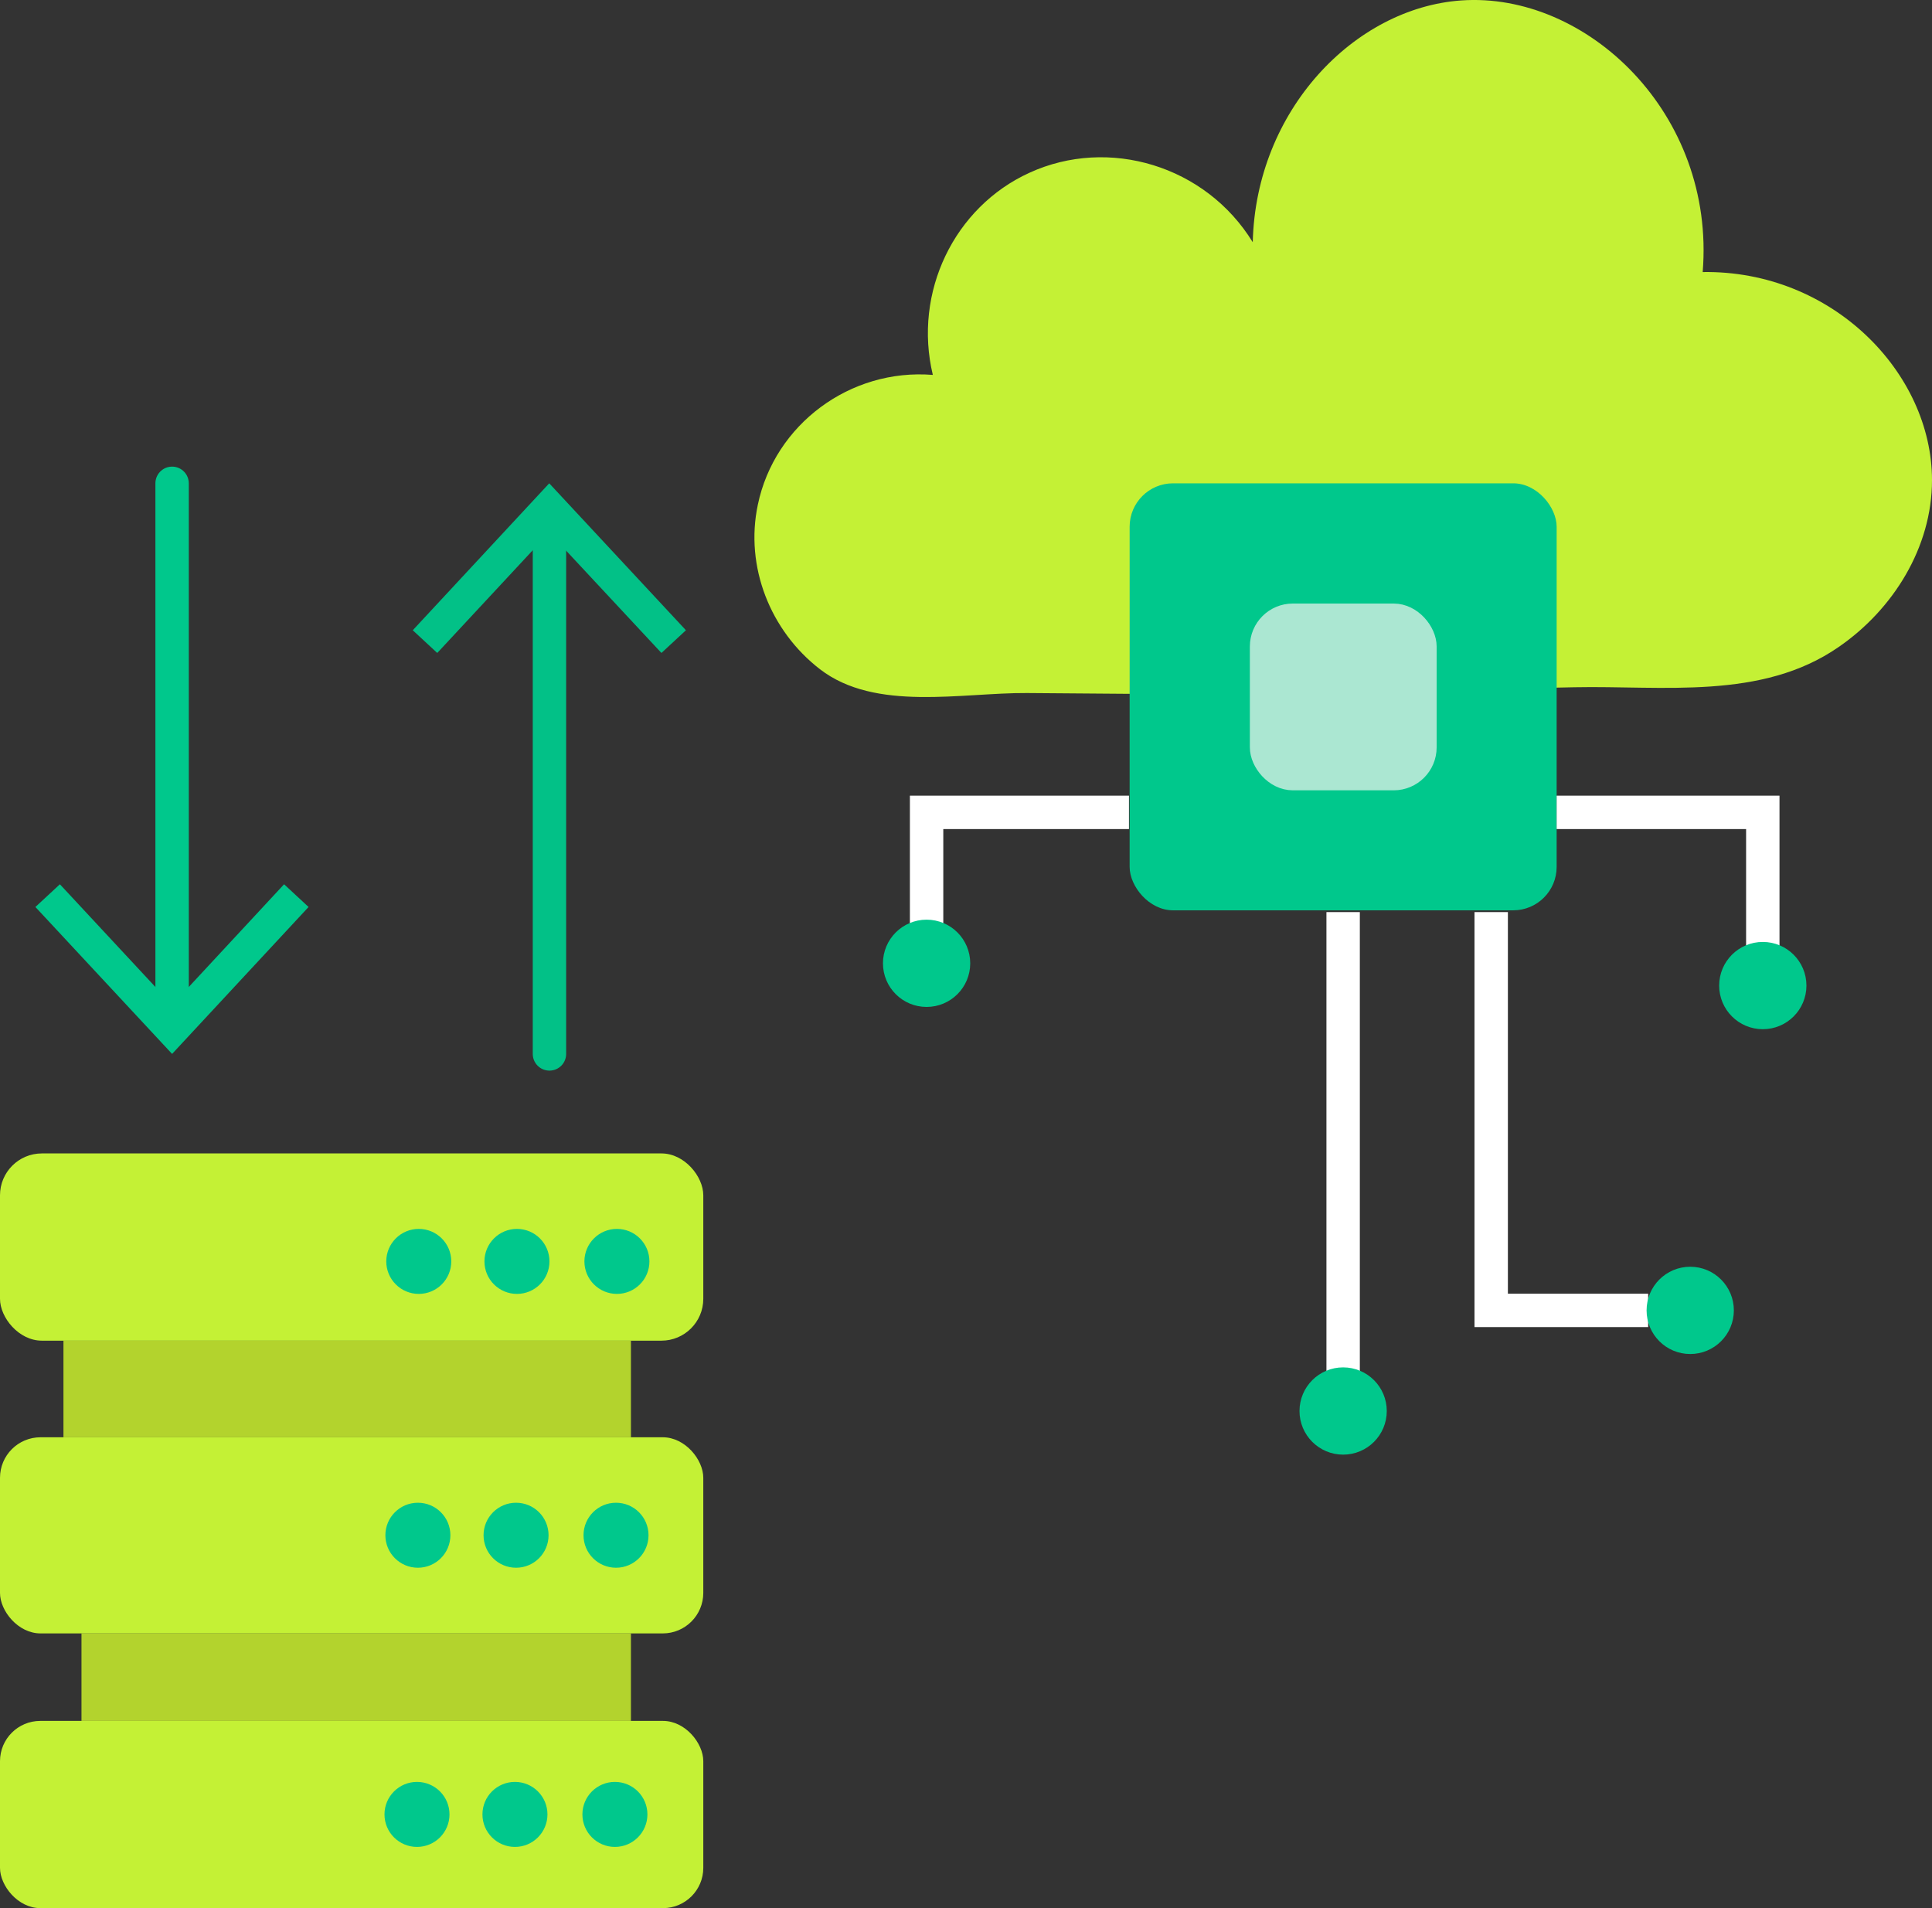
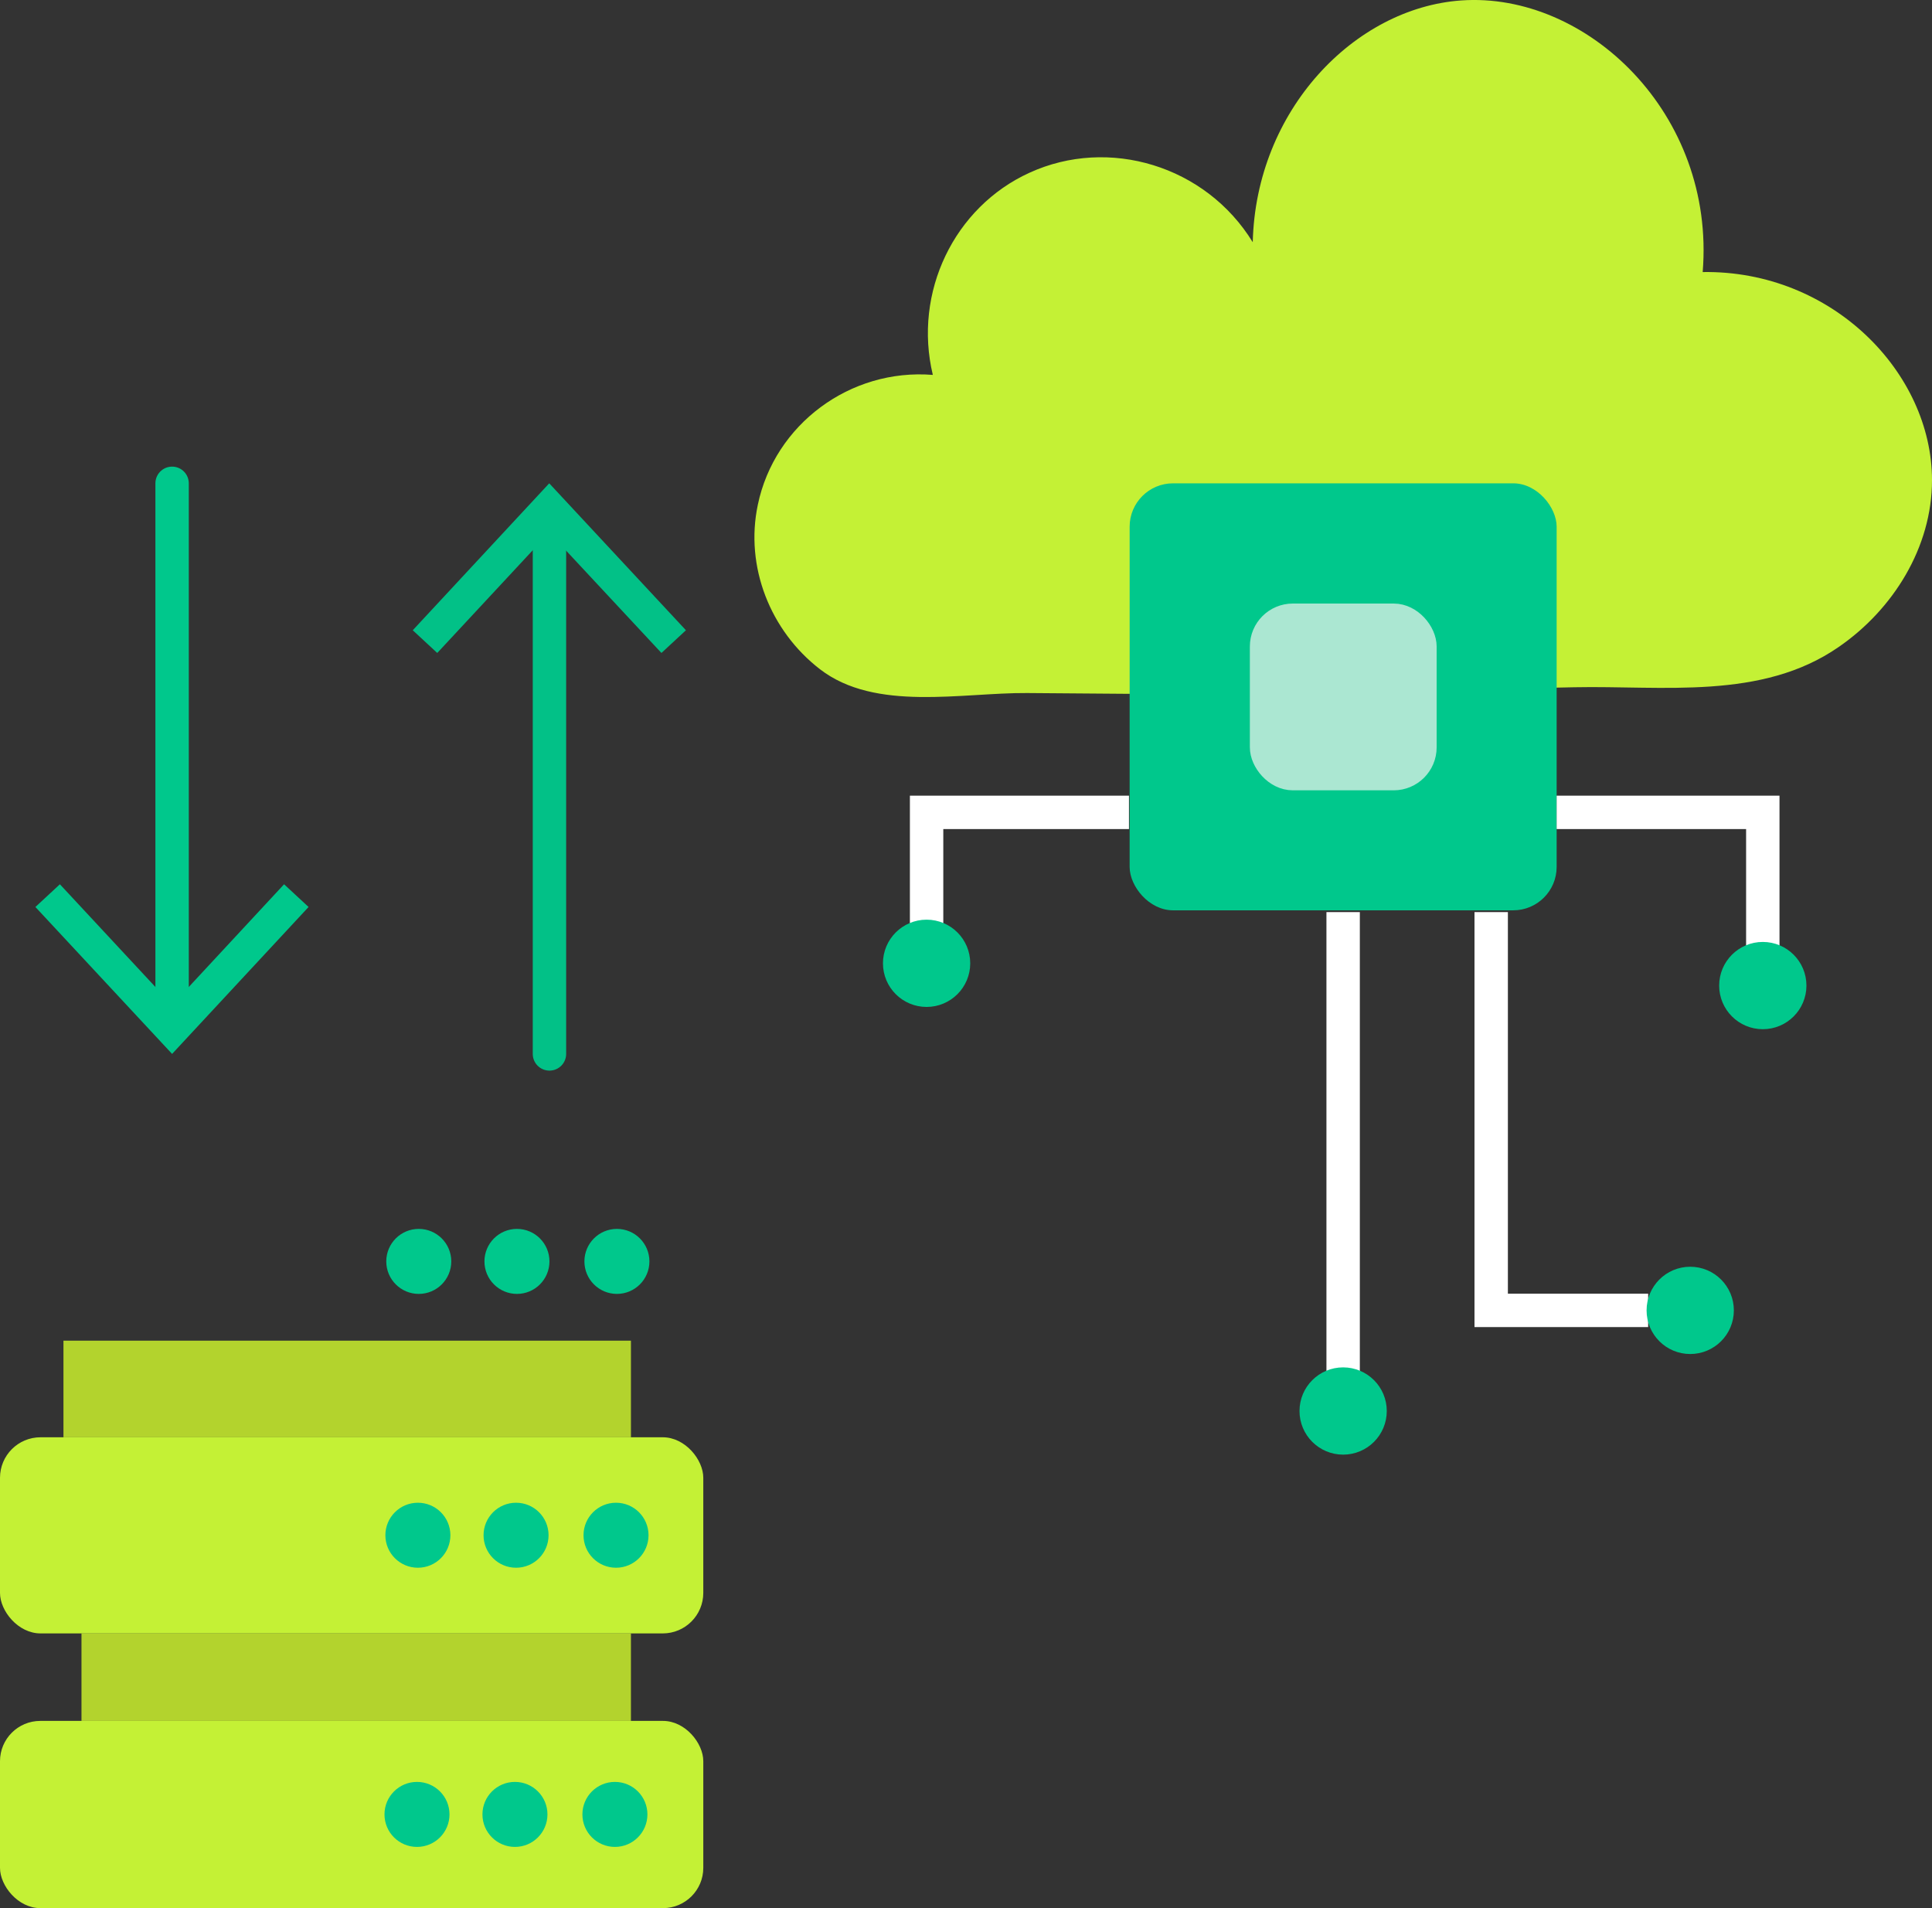
<svg xmlns="http://www.w3.org/2000/svg" viewBox="0 0 86.78 85.71">
  <rect x="0" y="0" width="86.78" height="85.71" fill="#333333" stroke="none" />
  <path d="m2.85 60.22h25.49v4.34h-25.49z" fill="#b3d32d" />
  <path d="m3.66 73.37h24.68v3.93h-24.68z" fill="#b3d32d" />
  <path d="m55.19 31.2c-3.02-.02-6.04-.05-9.06-.07-2.94-.02-6.81.85-9.3-1.07-2.23-1.72-3.38-4.61-2.79-7.39.75-3.6 4.14-6.13 7.86-5.83-.89-3.71.96-7.54 4.34-9.08 3.56-1.63 7.92-.32 10.03 3.12.14-5.93 4.57-10.52 9.36-10.86 5.64-.4 11.43 5.09 10.85 12.2 5.81-.09 10.3 4.52 10.3 9.35 0 3.02-1.75 5.81-4.19 7.49-3.46 2.4-7.9 1.73-11.87 1.81-5.18.11-10.35.21-15.53.32z" fill="#c4f135" />
  <rect fill="#00c88c" height="19.18" rx="1.95" width="19.18" x="50.74" y="21.71" />
  <g stroke-miterlimit="10">
    <rect fill="#abe7d2" height="7.39" rx="1.43" stroke="#abe7d2" width="7.39" x="56.64" y="27.61" />
    <g fill="none" stroke="#fff" stroke-width="1.5">
      <path d="m60.33 40.97v21.69" />
      <path d="m66.98 40.97v17.89h7.05" />
      <path d="m69.92 36.49h9.26v6.78" />
      <path d="m50.71 36.49h-9.09v5.98" />
    </g>
  </g>
  <path d="m7.73 45.71v-24" fill="none" stroke="#00c88c" stroke-linecap="round" stroke-linejoin="round" stroke-width="1.5" />
  <path d="m13.86 40.74-1.1-1.02-5.03 5.42-5.04-5.42-1.1 1.02 6.14 6.6z" fill="#00c88c" />
  <g opacity=".95">
    <path d="m24.68 23.34v24" fill="none" stroke="#00c88c" stroke-linecap="round" stroke-linejoin="round" stroke-width="1.5" />
    <path d="m18.54 28.31 1.1 1.02 5.03-5.41 5.04 5.41 1.1-1.02-6.14-6.6z" fill="#00c88c" />
  </g>
  <g fill="#c4f135">
-     <rect height="8.41" rx="1.88" width="31.59" y="51.81" />
    <rect height="8.81" rx="1.82" width="31.59" y="64.56" />
    <rect height="8.41" rx="1.81" width="31.59" y="77.3" />
  </g>
  <g fill="#00c88c">
    <circle cx="18.81" cy="56.66" r="1.46" />
    <circle cx="23.22" cy="56.66" r="1.46" />
    <circle cx="27.71" cy="56.66" r="1.46" />
    <g stroke="#00c88c" stroke-miterlimit="10">
      <circle cx="60.33" cy="63.38" r="1.46" />
      <circle cx="75.92" cy="58.86" r="1.46" />
      <circle cx="79.18" cy="44.27" r="1.46" />
      <circle cx="41.62" cy="43.27" r="1.46" />
    </g>
    <circle cx="18.77" cy="68.96" r="1.46" />
    <circle cx="23.18" cy="68.96" r="1.46" />
    <circle cx="27.67" cy="68.96" r="1.46" />
    <circle cx="18.73" cy="81.5" r="1.46" />
    <circle cx="23.13" cy="81.5" r="1.46" />
    <circle cx="27.62" cy="81.5" r="1.46" />
  </g>
</svg>